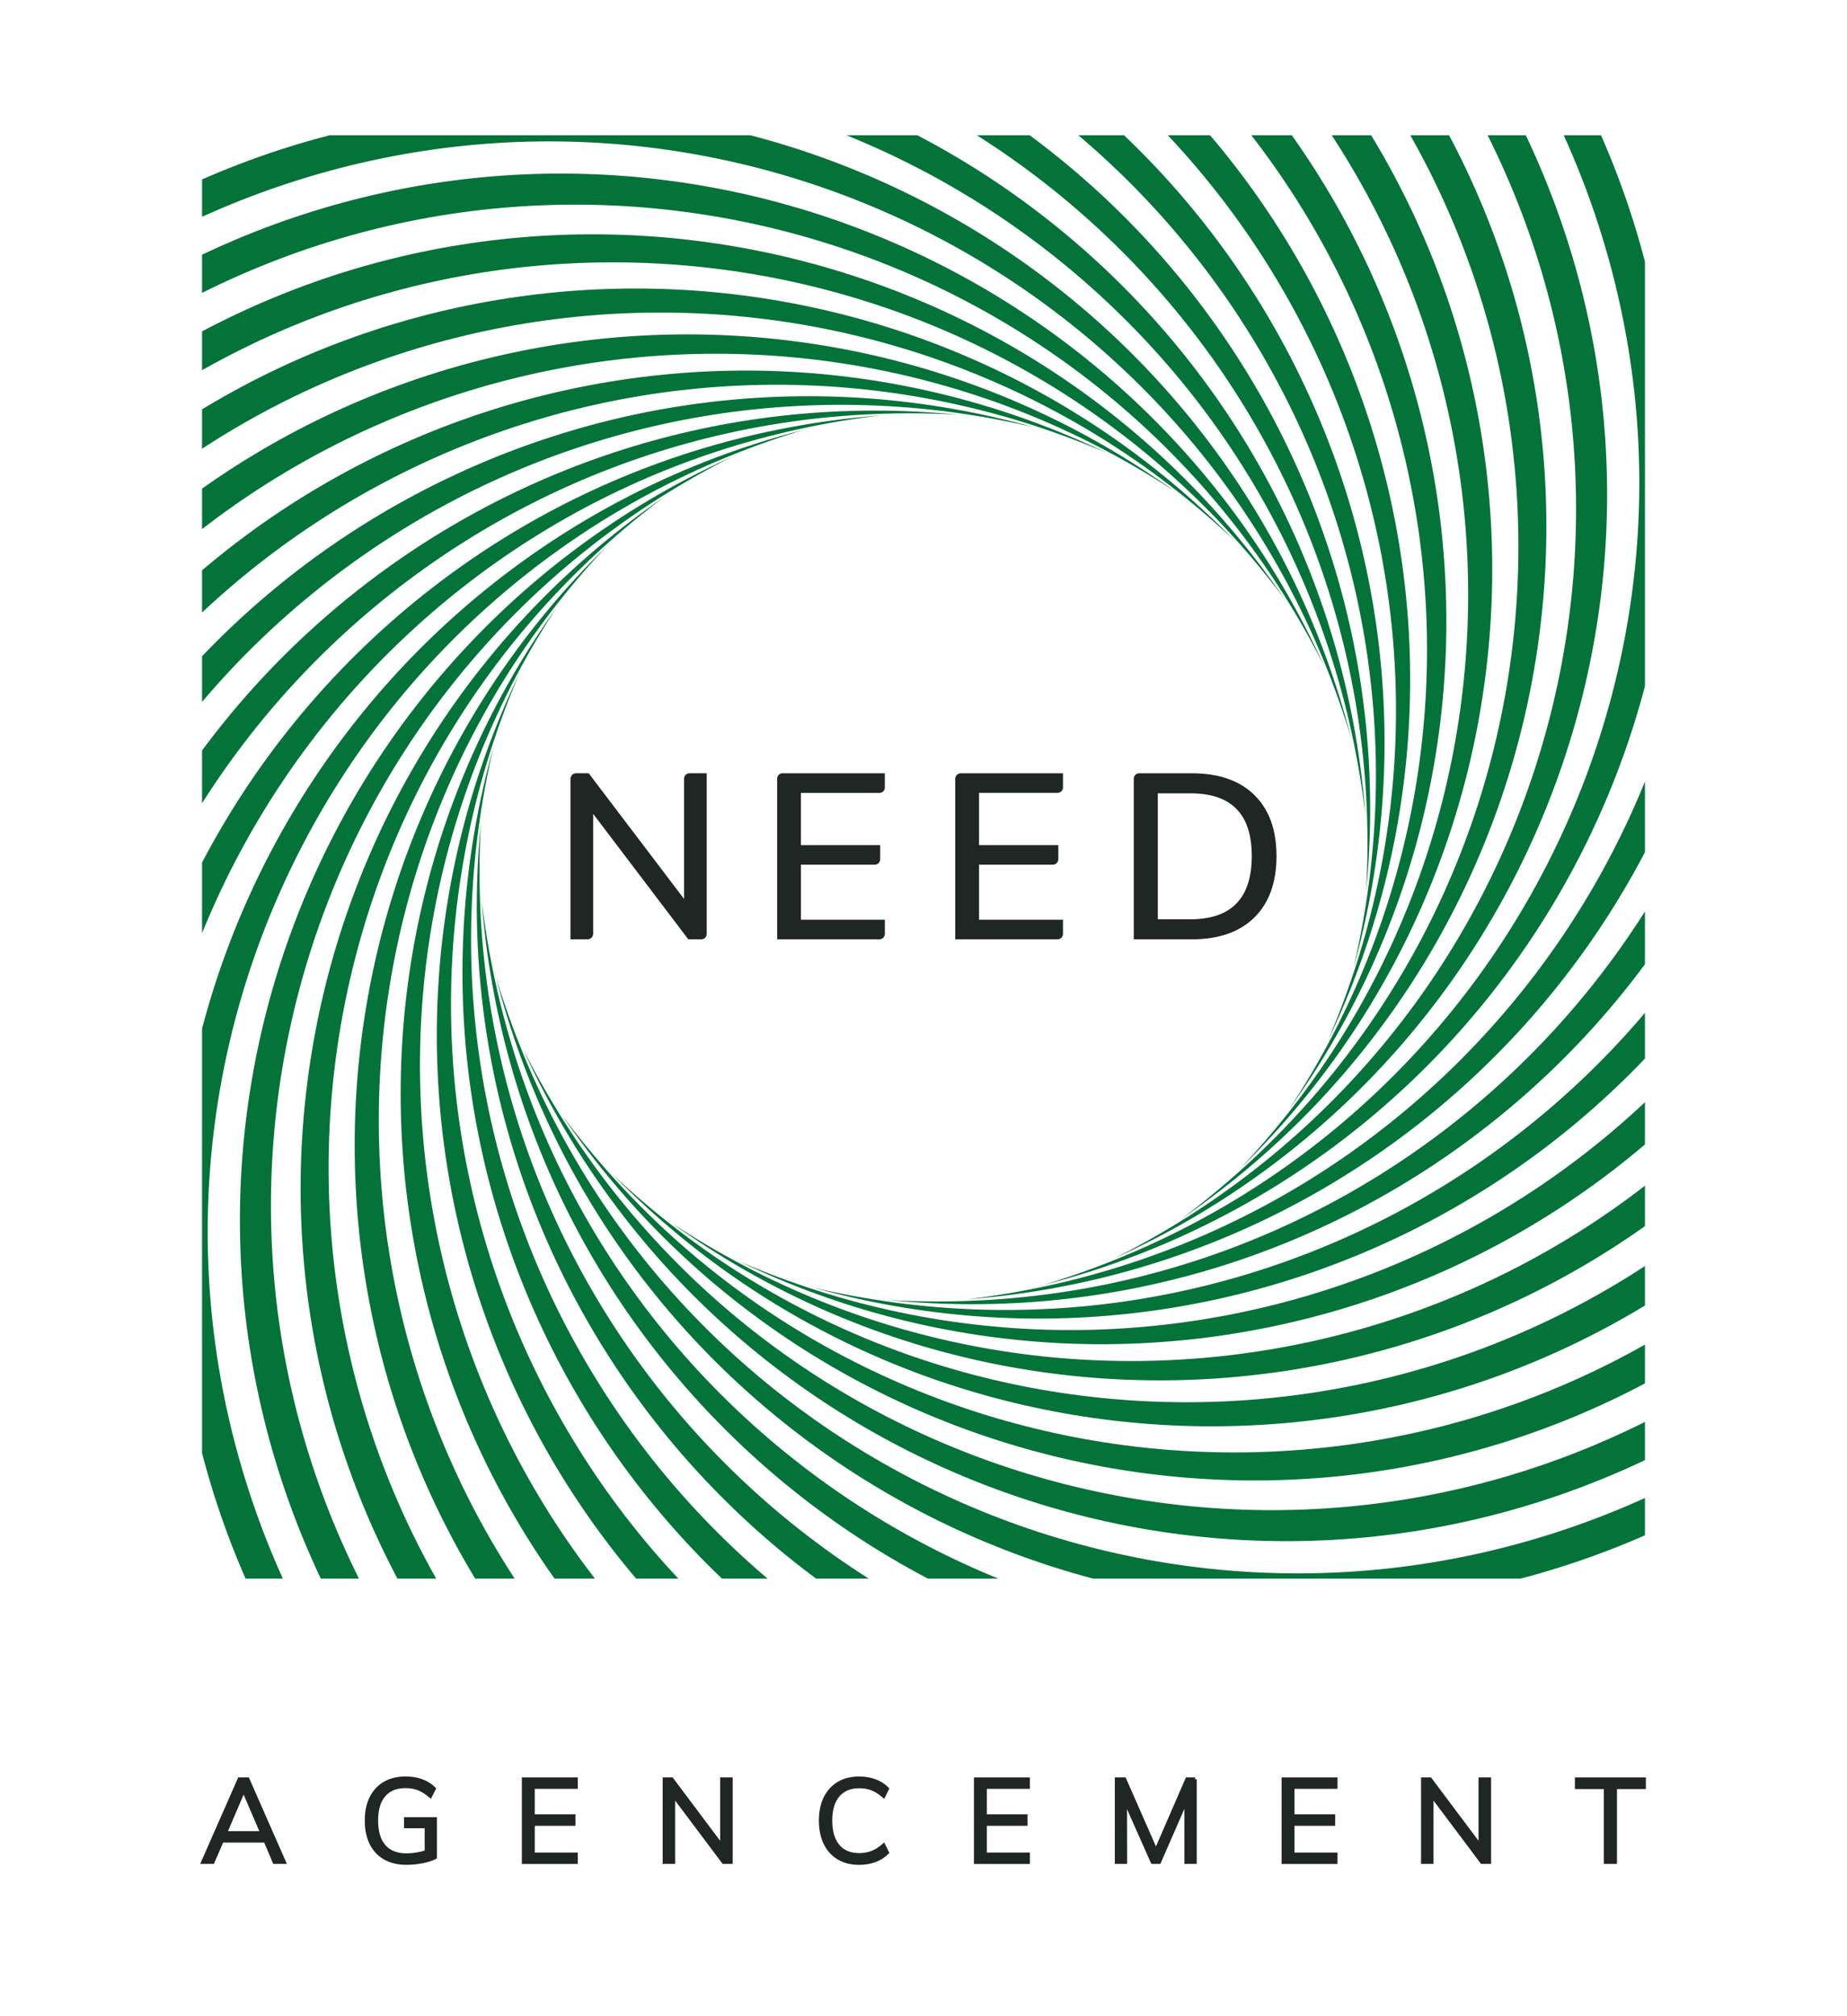
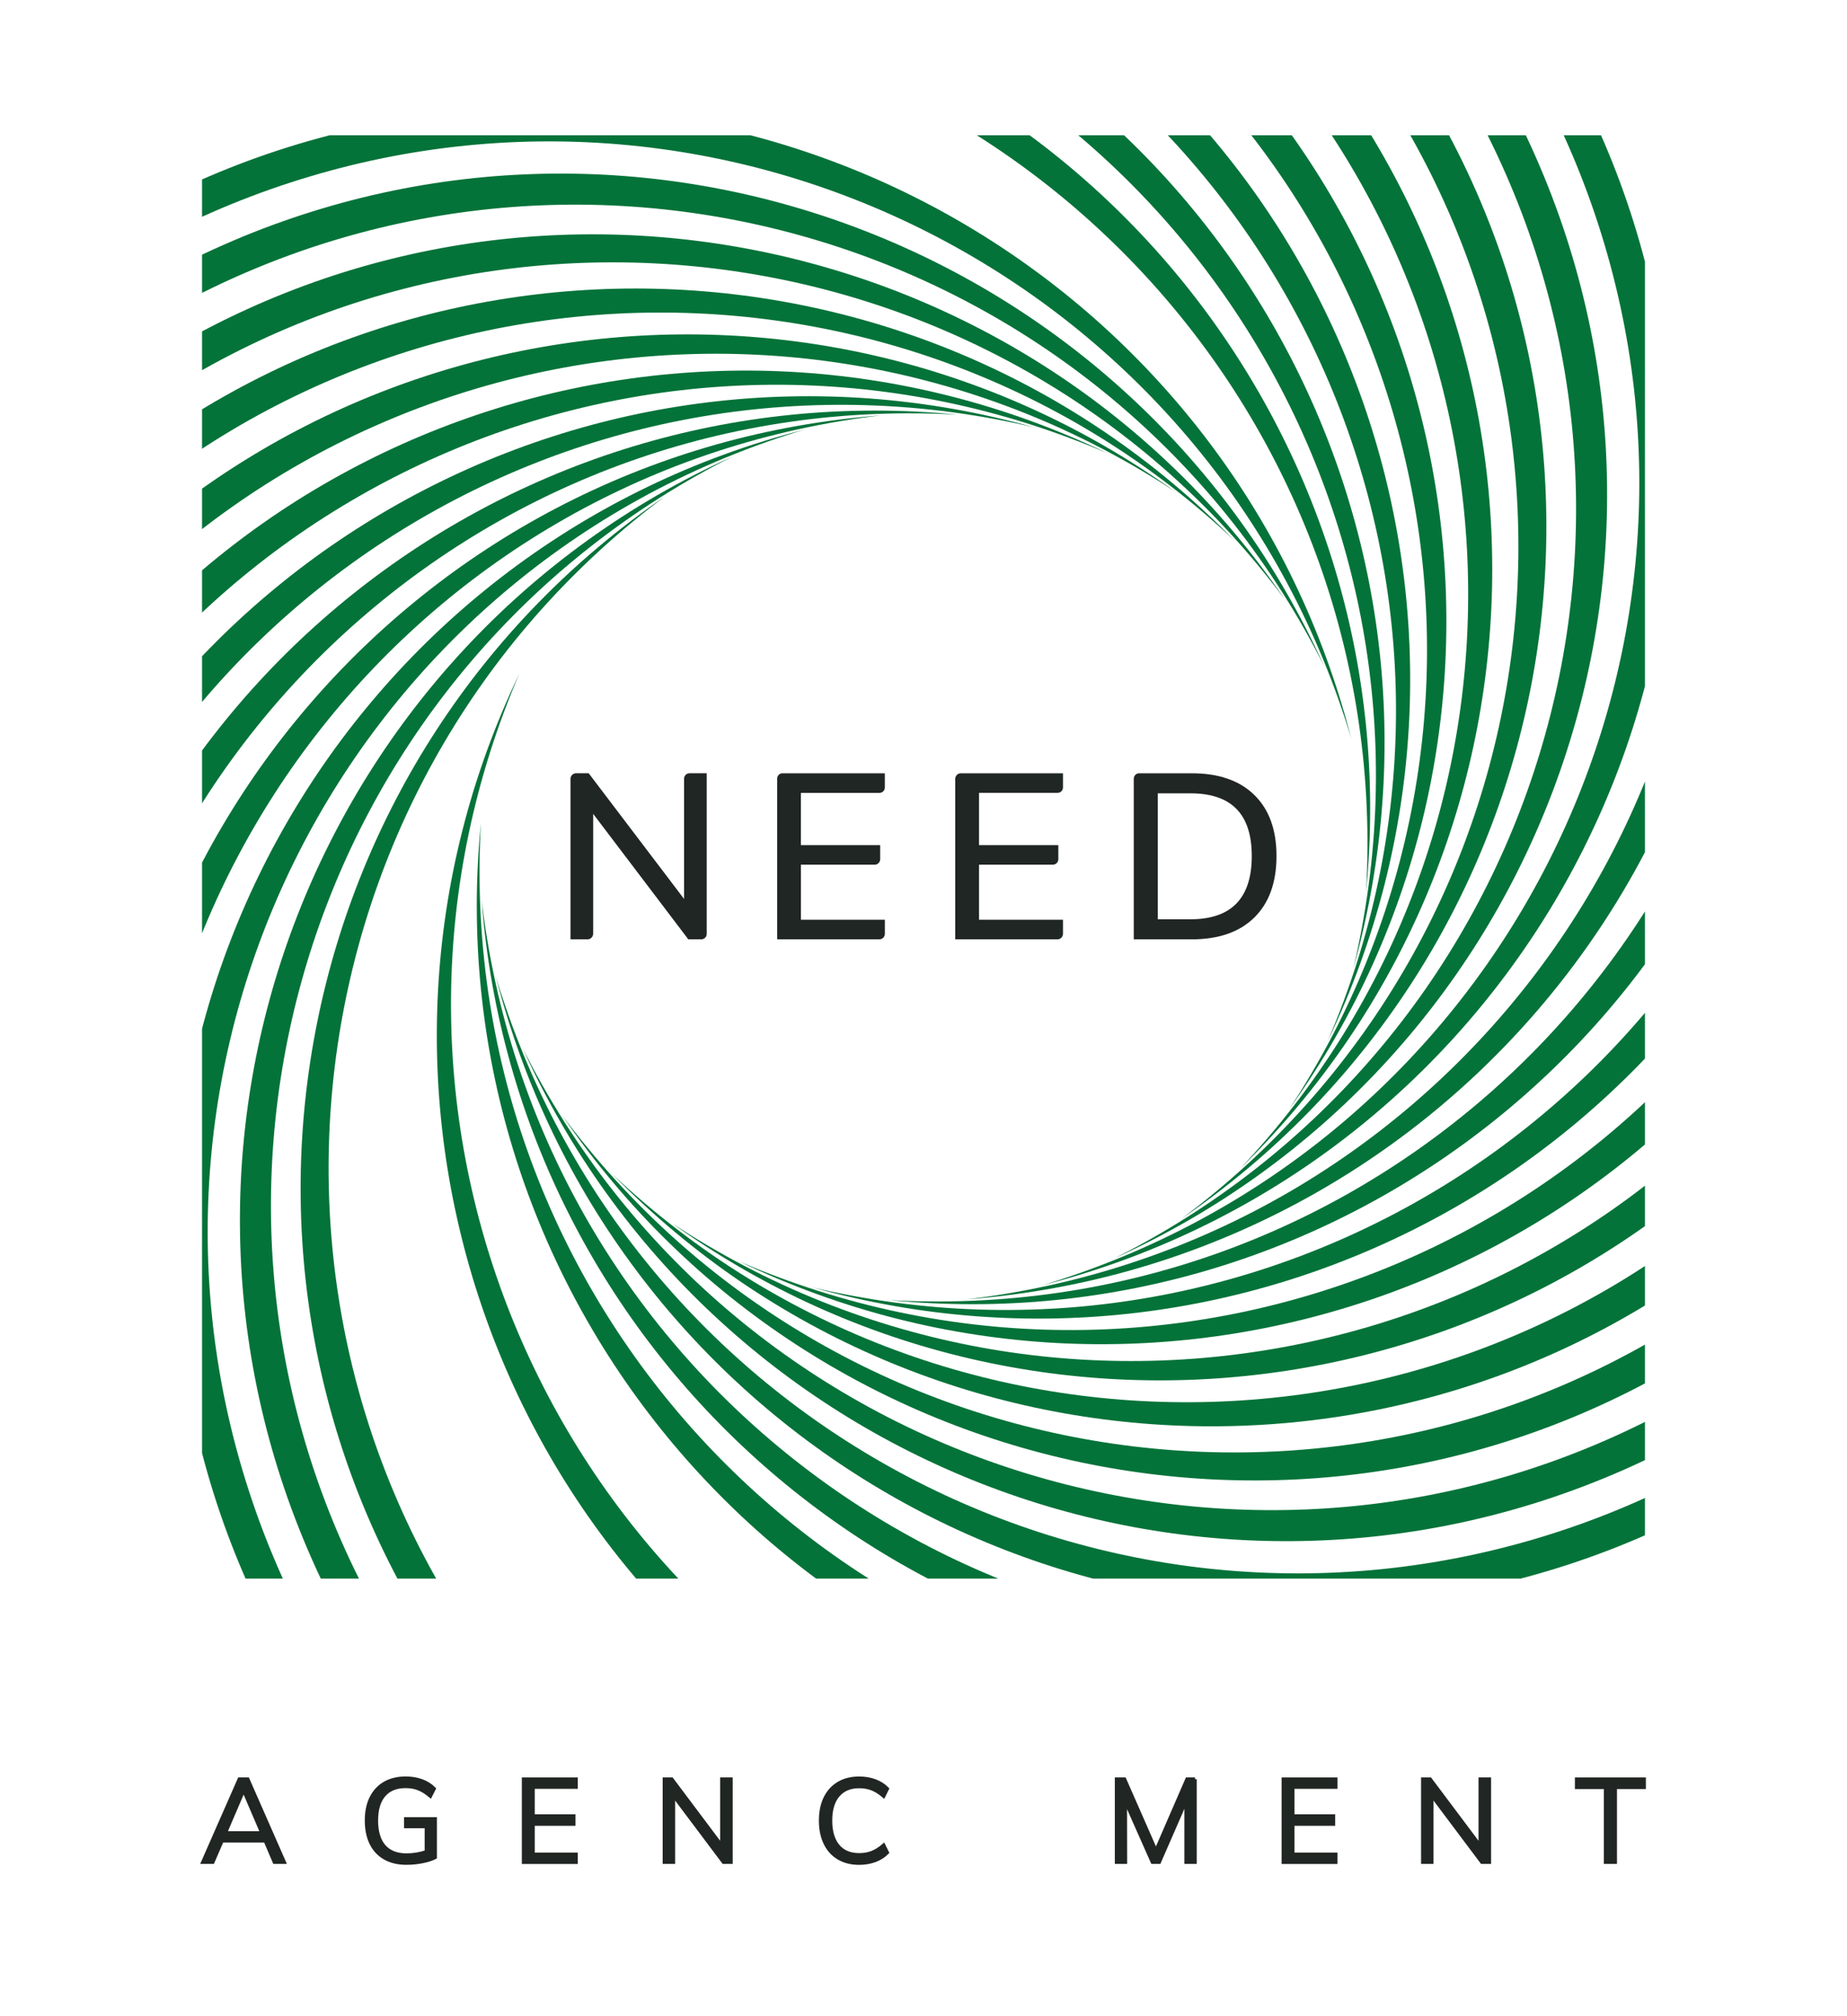
<svg xmlns="http://www.w3.org/2000/svg" id="Calque_3" data-name="Calque 3" viewBox="0 0 532.5 581">
  <defs>
    <style>      .cls-1 {        stroke: #212623;        stroke-miterlimit: 10;      }      .cls-1, .cls-2 {        fill: #202623;      }      .cls-3 {        fill: #047339;      }      .cls-3, .cls-4, .cls-2 {        stroke-width: 0px;      }      .cls-4 {        fill: none;      }      .cls-5 {        clip-path: url(#clippath);      }    </style>
    <clipPath id="clippath">
      <rect class="cls-4" x="58.25" y="39" width="416" height="416" />
    </clipPath>
  </defs>
  <g class="cls-5">
    <g>
      <path class="cls-3" d="M231.93,123.83c-1.78.53-3.55,1.08-5.32,1.66C99.79,166.82,30.5,303.13,71.83,429.94c39.72,121.87,167.16,190.59,289.58,159.08-4.92,1.47-9.9,2.82-14.97,3.99-129.93,30.12-259.68-50.79-289.8-180.72C26.94,284.19,105.18,156.26,231.93,123.83Z" />
      <path class="cls-3" d="M211.07,131.65c-1.67.84-3.33,1.69-4.98,2.57-117.71,62.73-162.28,209-99.55,326.7,60.27,113.1,197.68,158.66,312.77,106.4-4.57,2.3-9.24,4.48-14.01,6.51-122.73,52.23-264.55-4.92-316.78-127.65-51.5-121.02,3.35-260.6,122.56-314.54Z" />
      <path class="cls-3" d="M191.84,142.99c-1.49,1.11-2.98,2.24-4.45,3.39-105.03,82.21-123.52,234-41.31,339.03,79,100.92,222.24,121.93,326.51,50.46-4.11,3.06-8.33,6.02-12.68,8.86-111.79,72.75-261.39,41.09-334.13-70.7-71.73-110.23-41.95-257.21,66.07-331.04Z" />
-       <path class="cls-3" d="M174.87,157.51c-1.27,1.35-2.53,2.71-3.78,4.1-89.15,99.2-81.01,251.89,18.19,341.05,95.34,85.68,240.07,81.48,330.33-7.03-3.52,3.74-7.17,7.4-10.98,10.95-97.46,91.05-250.28,85.86-341.34-11.6-89.78-96.09-85.98-246,7.56-337.46Z" />
-       <path class="cls-3" d="M160.71,174.73c-1.02,1.55-2.03,3.12-3.02,4.71-70.57,113.18-36.04,262.13,77.14,332.71,108.76,67.82,250.55,38.56,324.08-64.26-2.82,4.28-5.77,8.51-8.89,12.67-80.17,106.59-231.57,128.02-338.16,47.85-105.1-79.05-127.39-227.35-51.14-333.66Z" />
      <path class="cls-3" d="M149.74,194.15c-.73,1.71-1.46,3.42-2.15,5.16-49.85,123.71,10.03,264.41,133.74,314.26,118.88,47.9,253.44-5.53,308-119.56-2.03,4.71-4.2,9.39-6.56,14.02-60.44,118.9-205.82,166.28-324.72,105.84-117.23-59.6-164.94-201.77-108.31-319.72Z" />
-       <path class="cls-3" d="M142.32,215.17c-.43,1.81-.84,3.63-1.23,5.47-27.61,130.49,55.79,258.65,186.28,286.26,125.39,26.53,248.61-49.45,282.55-171.2-1.18,4.98-2.51,9.96-4.02,14.92-38.88,127.58-173.82,199.5-301.41,160.62-125.81-38.34-197.47-170.08-162.17-296.07Z" />
      <path class="cls-3" d="M138.65,237.21c-.11,1.85-.2,3.71-.26,5.57-4.53,133.3,99.86,245.03,233.16,249.56,128.1,4.35,236.27-91.89,248.53-217.71-.3,5.12-.74,10.27-1.37,15.43-16.13,132.4-136.54,226.65-268.94,210.52-130.54-15.91-224-133.19-211.12-263.38Z" />
      <path class="cls-3" d="M392.52,482.23c-131.32,7-243.72-92.27-253.65-222.72.22,1.84.45,3.68.71,5.53,18.68,132.06,140.89,223.97,272.95,205.29" />
      <path class="cls-3" d="M144.61,286.77c41.33,126.81,177.64,196.1,304.45,154.77,121.87-39.72,190.59-167.16,159.08-289.58,1.47,4.92,2.82,9.9,3.99,14.97,30.12,129.93-50.79,259.68-180.72,289.8-128.11,29.7-256.04-48.54-288.47-175.29.53,1.78,1.08,3.55,1.66,5.33Z" />
      <path class="cls-3" d="M153.35,307.29c62.73,117.71,209,162.28,326.7,99.55,113.11-60.28,158.67-197.7,106.39-312.8,2.3,4.58,4.49,9.26,6.53,14.04,52.23,122.73-4.92,264.55-127.65,316.78-121.01,51.5-260.58-3.35-314.53-122.54.84,1.66,1.69,3.31,2.56,4.96Z" />
      <path class="cls-3" d="M165.51,325.98c82.21,105.03,234,123.52,339.03,41.31,100.93-79.01,121.93-222.26,50.45-326.53,3.07,4.12,6.03,8.34,8.87,12.7,72.75,111.79,41.09,261.39-70.7,334.14-110.23,71.73-257.2,41.95-331.03-66.06,1.11,1.49,2.23,2.97,3.38,4.44Z" />
      <path class="cls-3" d="M180.73,342.28c99.2,89.15,251.89,81.01,341.05-18.19,85.68-95.33,81.48-240.05-7.01-330.32,3.73,3.52,7.39,7.16,10.94,10.96,91.05,97.46,85.86,250.28-11.6,341.34-96.1,89.78-246.01,85.98-337.47-7.57,1.35,1.27,2.72,2.54,4.11,3.79Z" />
      <path class="cls-3" d="M198.56,355.68c113.18,70.57,262.13,36.04,332.71-77.14,67.82-108.76,38.56-250.56-64.28-324.09,4.29,2.82,8.53,5.78,12.69,8.9,106.59,80.17,128.02,231.57,47.85,338.16-79.05,105.1-227.34,127.39-333.65,51.15,1.55,1.02,3.11,2.02,4.69,3.01Z" />
      <path class="cls-3" d="M218.43,365.79c123.71,49.85,264.41-10.03,314.26-133.74,47.91-118.89-5.54-253.45-119.57-308,4.71,2.03,9.39,4.21,14.03,6.56,118.9,60.44,166.28,205.82,105.84,324.72-59.6,117.23-201.77,164.93-319.71,108.31,1.71.73,3.42,1.45,5.15,2.15Z" />
      <path class="cls-3" d="M239.77,372.29c130.49,27.61,258.65-55.79,286.26-186.28,26.53-125.39-49.45-248.62-171.22-282.55,4.99,1.18,9.97,2.51,14.94,4.02,127.58,38.88,199.5,173.82,160.62,301.41-38.33,125.8-170.07,197.47-296.06,162.18,1.81.43,3.63.84,5.46,1.23Z" />
      <path class="cls-3" d="M261.9,374.98c133.3,4.53,245.03-99.86,249.56-233.16,4.35-128.1-91.89-236.27-217.7-248.53,5.12.3,10.27.74,15.43,1.37,132.4,16.13,226.65,136.54,210.52,268.94-15.91,130.54-133.19,224-263.38,211.12,1.85.11,3.71.2,5.58.26Z" />
      <path class="cls-3" d="M501.36,120.86c7,131.32-92.27,243.72-222.72,253.65,1.84-.22,3.69-.45,5.53-.71,132.06-18.68,223.97-140.89,205.29-272.95" />
      <path class="cls-3" d="M305.9,368.76c126.81-41.33,196.1-177.64,154.77-304.45-39.72-121.87-167.16-190.59-289.58-159.08,4.92-1.47,9.9-2.82,14.97-3.99,129.93-30.12,259.68,50.79,289.8,180.72,29.7,128.11-48.54,256.04-175.29,288.47,1.78-.53,3.55-1.08,5.33-1.66Z" />
      <path class="cls-3" d="M326.42,360.03c117.71-62.73,162.28-209,99.55-326.7-60.28-113.12-197.71-158.67-312.8-106.38,4.58-2.3,9.26-4.49,14.04-6.53,122.73-52.23,264.55,4.92,316.78,127.65,51.5,121.01-3.35,260.58-122.54,314.53,1.66-.84,3.31-1.69,4.96-2.56Z" />
      <path class="cls-3" d="M345.11,347.86c105.03-82.21,123.52-234,41.31-339.03C307.41-92.09,164.16-113.09,59.89-41.61c4.11-3.06,8.34-6.03,12.7-8.87,111.79-72.75,261.39-41.09,334.13,70.7,71.73,110.23,41.95,257.2-66.06,331.03,1.49-1.11,2.97-2.24,4.44-3.39Z" />
      <path class="cls-3" d="M361.4,332.64c89.15-99.2,81.01-251.89-18.19-341.05C247.88-94.08,103.17-89.89,12.9-1.4c3.52-3.73,7.16-7.38,10.96-10.93C121.31-103.38,274.14-98.19,365.19-.73c89.78,96.1,85.98,246.02-7.58,337.48,1.27-1.35,2.54-2.72,3.79-4.11Z" />
      <path class="cls-3" d="M374.81,314.82c70.57-113.18,36.04-262.13-77.14-332.71C188.91-85.71,47.12-56.45-26.41,46.38c2.82-4.29,5.77-8.52,8.9-12.67C62.65-72.89,214.05-94.31,320.65-14.14c105.1,79.05,127.39,227.35,51.14,333.66,1.02-1.55,2.03-3.12,3.02-4.7Z" />
      <path class="cls-3" d="M384.91,294.94c49.85-123.71-10.03-264.41-133.74-314.26C132.29-67.22-2.27-13.79-56.83,100.24c2.03-4.71,4.2-9.39,6.56-14.02C10.17-32.67,155.56-80.06,274.45-19.62c117.23,59.6,164.94,201.77,108.31,319.71.73-1.71,1.46-3.42,2.15-5.16Z" />
      <path class="cls-3" d="M391.41,273.61C419.02,143.12,335.62,14.96,205.13-12.65,79.74-39.19-43.49,36.81-77.42,158.58c1.18-4.99,2.51-9.98,4.02-14.95C-34.52,16.04,100.42-55.87,228.01-16.99c125.8,38.33,197.47,170.07,162.18,296.05.43-1.81.84-3.62,1.23-5.45Z" />
      <path class="cls-3" d="M394.11,251.47C398.64,118.17,294.25,6.44,160.95,1.91,32.85-2.45-75.32,93.8-87.58,219.62c.3-5.13.74-10.27,1.37-15.44C-70.08,71.78,50.33-22.47,182.72-6.34c130.54,15.91,223.99,133.18,211.12,263.38.1-1.85.2-3.71.26-5.57Z" />
-       <path class="cls-3" d="M139.98,12.02c131.33-7,243.73,92.27,253.65,222.73-.22-1.85-.45-3.69-.71-5.54C374.24,97.14,252.03,5.23,119.97,23.92" />
      <path class="cls-3" d="M101.07,37.51C229.18,7.81,357.11,86.06,389.55,212.8c-.53-1.78-1.08-3.55-1.66-5.32C346.55,80.67,210.24,11.37,83.43,52.71-38.43,92.43-107.16,219.87-75.65,342.3c-1.47-4.92-2.82-9.91-3.99-14.98C-109.77,197.39-28.86,67.64,101.07,37.51Z" />
      <path class="cls-3" d="M67.18,69.38c121.02-51.5,260.6,3.35,314.54,122.56-.84-1.67-1.69-3.33-2.57-4.98C316.43,69.25,170.16,24.68,52.45,87.41c-113.1,60.27-158.66,197.68-106.4,312.77-2.3-4.57-4.48-9.24-6.51-14.01-52.23-122.73,4.92-264.55,127.65-316.78Z" />
      <path class="cls-3" d="M39.34,106.65c110.23-71.73,257.22-41.95,331.04,66.07-1.11-1.49-2.24-2.98-3.39-4.45C284.78,63.24,132.99,44.75,27.96,126.96c-100.92,79-121.93,222.24-50.46,326.5-3.06-4.11-6.02-8.33-8.85-12.68C-104.1,328.99-72.45,179.4,39.34,106.65Z" />
      <path class="cls-3" d="M18.4,148.19c96.1-89.78,246.01-85.98,337.47,7.57-1.35-1.27-2.71-2.53-4.1-3.78C252.56,62.82,99.87,70.96,10.72,170.16c-85.68,95.33-81.48,240.06,7.02,330.33-3.73-3.52-7.39-7.17-10.95-10.97-91.05-97.46-85.86-250.28,11.6-341.34Z" />
      <path class="cls-3" d="M4.98,192.73c79.05-105.11,227.36-127.39,333.67-51.14-1.56-1.02-3.13-2.03-4.71-3.02C220.77,68,71.81,102.53,1.23,215.71c-67.82,108.75-38.56,250.53,64.25,324.07-4.28-2.81-8.5-5.76-12.65-8.88C-53.77,450.72-75.19,299.32,4.98,192.73Z" />
      <path class="cls-3" d="M-.49,238.92c59.6-117.24,201.78-164.94,319.72-108.3-1.71-.73-3.43-1.46-5.16-2.16C190.35,78.61,49.65,138.49-.19,262.2c-47.9,118.88,5.53,253.43,119.55,307.99-4.7-2.03-9.38-4.2-14.01-6.55C-13.55,503.2-60.94,357.82-.49,238.92Z" />
      <path class="cls-3" d="M2.13,285.37C40.47,159.56,172.21,87.9,298.19,123.19c-1.81-.43-3.63-.84-5.46-1.23C162.24,94.35,34.08,177.75,6.47,308.24c-26.53,125.39,49.45,248.62,171.22,282.55-4.99-1.18-9.97-2.51-14.93-4.02C35.17,547.9-36.74,412.95,2.13,285.37Z" />
      <path class="cls-3" d="M12.79,330.65C28.69,200.11,145.97,106.66,276.16,119.53c-1.85-.1-3.7-.2-5.57-.26-133.3-4.53-245.03,99.86-249.56,233.16-4.35,128.11,91.89,236.28,217.72,248.53-5.13-.3-10.28-.74-15.45-1.37C90.91,583.45-3.35,463.05,12.79,330.65Z" />
      <path class="cls-3" d="M31.14,373.39c-7-131.33,92.27-243.72,222.73-253.65-1.85.22-3.69.45-5.54.71C116.27,139.14,24.36,261.34,43.04,393.4" />
    </g>
  </g>
  <g>
    <path class="cls-1" d="M76.5,530.58h-12.5l-2.66,6.15h-2.86l10.52-23.93h2.42l10.52,23.93h-2.82l-2.62-6.15ZM75.52,528.29l-5.28-12.3-5.28,12.3h10.55Z" />
    <path class="cls-1" d="M125.47,524.26v11.09c-.94.49-2.17.89-3.7,1.19-1.52.3-3.07.45-4.64.45-2.38,0-4.43-.49-6.15-1.46-1.73-.98-3.04-2.38-3.95-4.22-.91-1.84-1.36-4.03-1.36-6.59s.45-4.71,1.36-6.54c.91-1.83,2.21-3.23,3.9-4.2,1.69-.97,3.69-1.46,6-1.46,1.68,0,3.22.25,4.62.76,1.4.5,2.61,1.26,3.61,2.27l-1.08,2.12c-1.17-.98-2.3-1.7-3.41-2.13-1.11-.44-2.36-.66-3.75-.66-2.71,0-4.79.85-6.24,2.54-1.45,1.69-2.17,4.13-2.17,7.31s.74,5.72,2.22,7.41c1.48,1.69,3.63,2.54,6.45,2.54,1.99,0,3.91-.31,5.75-.94v-7.29h-5.95v-2.19h8.47Z" />
    <path class="cls-1" d="M150.95,512.8h15.12v2.29h-12.4v8.34h11.73v2.32h-11.73v8.71h12.4v2.29h-15.12v-23.93Z" />
    <path class="cls-1" d="M210.74,512.8v23.93h-2.15l-14.45-19.26v19.26h-2.59v-23.93h2.12l14.45,19.26v-19.26h2.62Z" />
    <path class="cls-1" d="M241.78,535.52c-1.67-.99-2.95-2.4-3.85-4.25-.9-1.85-1.34-4.03-1.34-6.54s.45-4.68,1.34-6.5c.9-1.83,2.18-3.23,3.85-4.22,1.67-.99,3.64-1.48,5.9-1.48,1.66,0,3.18.25,4.55.76,1.38.5,2.57,1.26,3.58,2.27l-1.04,2.12c-1.14-.98-2.27-1.69-3.38-2.12-1.11-.43-2.34-.64-3.68-.64-2.62,0-4.65.85-6.1,2.55s-2.17,4.12-2.17,7.26.72,5.6,2.15,7.31c1.43,1.71,3.47,2.57,6.12,2.57,1.34,0,2.57-.21,3.68-.64s2.24-1.13,3.38-2.12l1.04,2.12c-1.01,1.01-2.2,1.76-3.58,2.27-1.38.5-2.9.76-4.55.76-2.26,0-4.23-.49-5.9-1.48Z" />
-     <path class="cls-1" d="M281.29,512.8h15.12v2.29h-12.4v8.34h11.73v2.32h-11.73v8.71h12.4v2.29h-15.12v-23.93Z" />
    <path class="cls-1" d="M344.52,512.8v23.93h-2.55v-17.78l-7.76,17.78h-1.95l-7.83-17.65.03,17.65h-2.55v-23.93h2.29l9.07,20.64,8.97-20.64h2.29Z" />
    <path class="cls-1" d="M369.99,512.8h15.12v2.29h-12.4v8.34h11.73v2.32h-11.73v8.71h12.4v2.29h-15.12v-23.93Z" />
    <path class="cls-1" d="M429.39,512.8v23.93h-2.15l-14.45-19.26v19.26h-2.59v-23.93h2.12l14.45,19.26v-19.26h2.62Z" />
    <path class="cls-1" d="M462.89,515.15h-8.34v-2.35h19.46v2.35h-8.33v21.58h-2.79v-21.58Z" />
  </g>
  <g>
    <path class="cls-2" d="M203.75,222.88v46.29c0,.87-.7,1.57-1.57,1.57h-3.74l-27.43-36.17v34.55c0,.89-.72,1.62-1.62,1.62h-4.87s-.04-.02-.04-.04v-46.22c0-.89.72-1.61,1.61-1.61h3.63l27.5,36.23v-34.65c0-.87.71-1.58,1.58-1.58h4.94Z" />
    <path class="cls-2" d="M225.6,222.88h29.5v4.1c0,.86-.69,1.55-1.55,1.55h-22.62s-.03.01-.03.03v15.03h22.86v4.06c0,.87-.71,1.58-1.58,1.58h-21.27v15.86h24.2v4.07c0,.87-.7,1.57-1.57,1.57h-29.48v-46.31c0-.86.7-1.55,1.55-1.55Z" />
    <path class="cls-2" d="M277.03,222.88h29.43v4.09c0,.86-.7,1.55-1.55,1.55h-22.62s-.03.01-.03.03v15.03h22.86v4.06c0,.88-.71,1.59-1.59,1.59h-21.27v15.86h24.2v4.07c0,.87-.71,1.58-1.58,1.58h-29.48v-46.24c0-.9.73-1.63,1.63-1.63Z" />
    <path class="cls-2" d="M326.87,224.45c0-.87.7-1.57,1.57-1.57h15.17c7.75,0,13.76,2.08,18.02,6.25,4.26,4.17,6.39,10.04,6.39,17.61s-2.13,13.52-6.39,17.71c-4.26,4.19-10.26,6.29-18.02,6.29h-16.74v-46.29ZM343.21,264.96c11.79,0,17.68-6.07,17.68-18.22s-5.89-18.08-17.68-18.08h-9.41v36.3h9.41Z" />
  </g>
</svg>